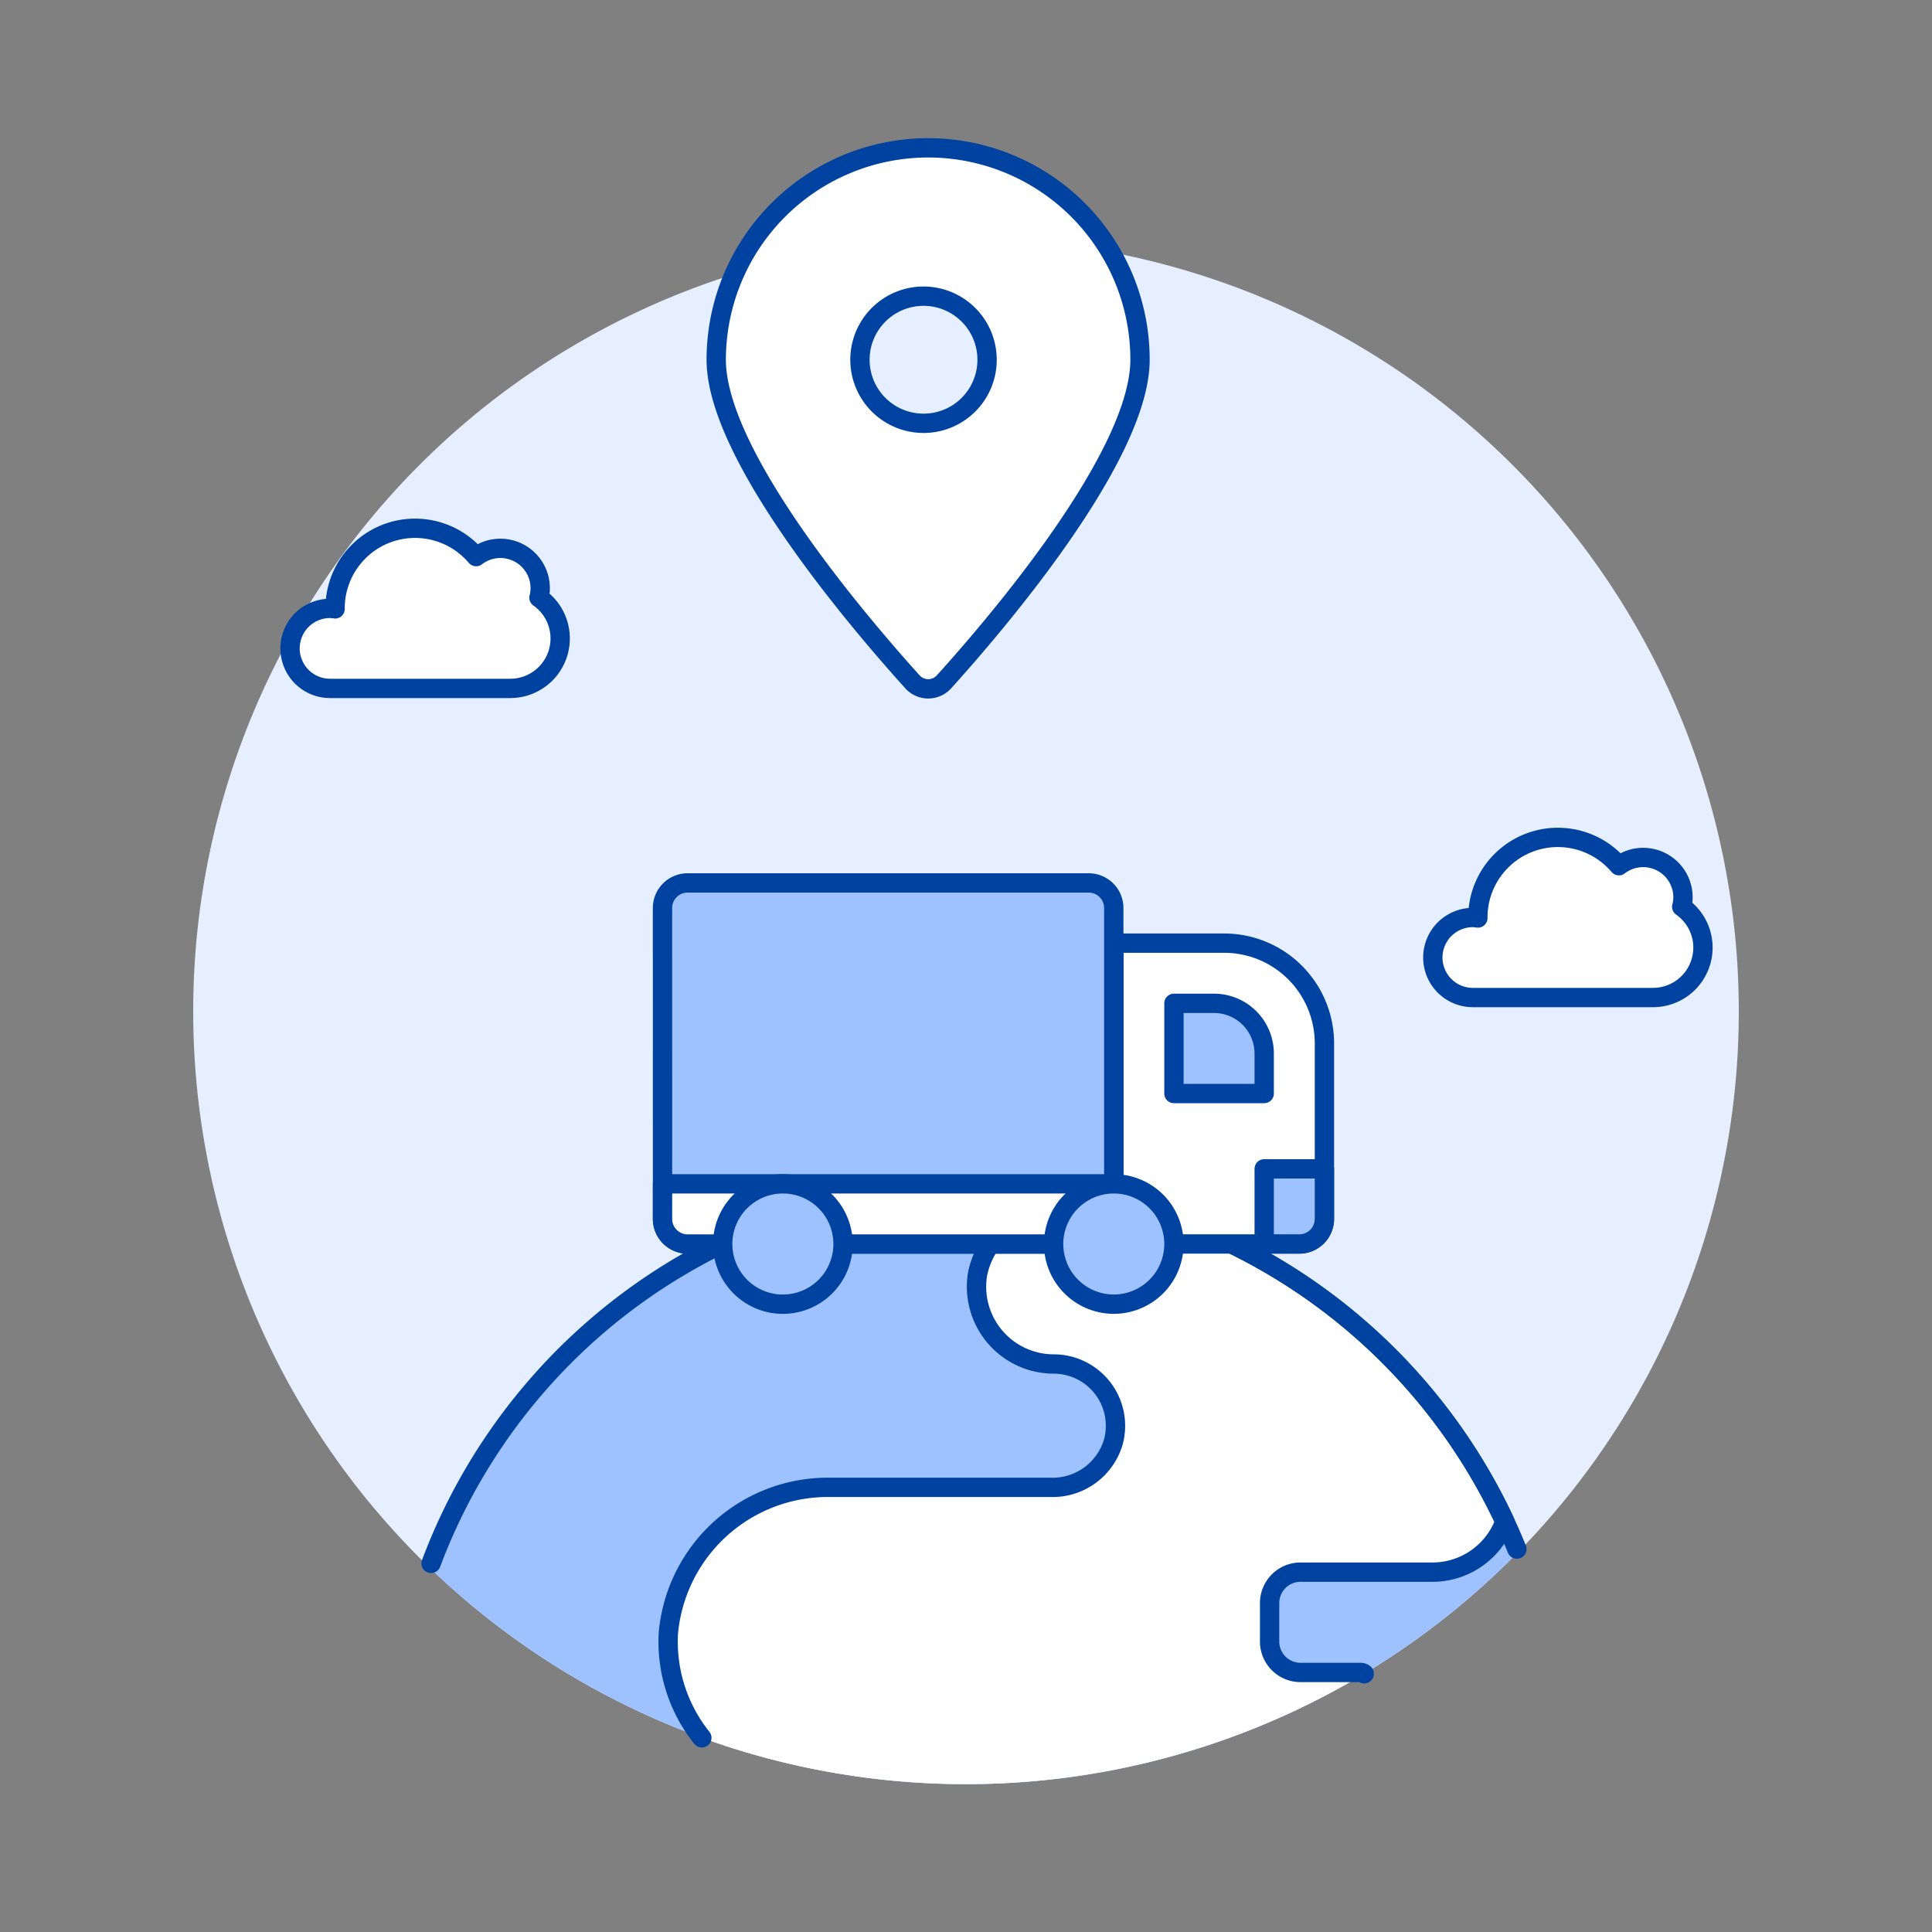
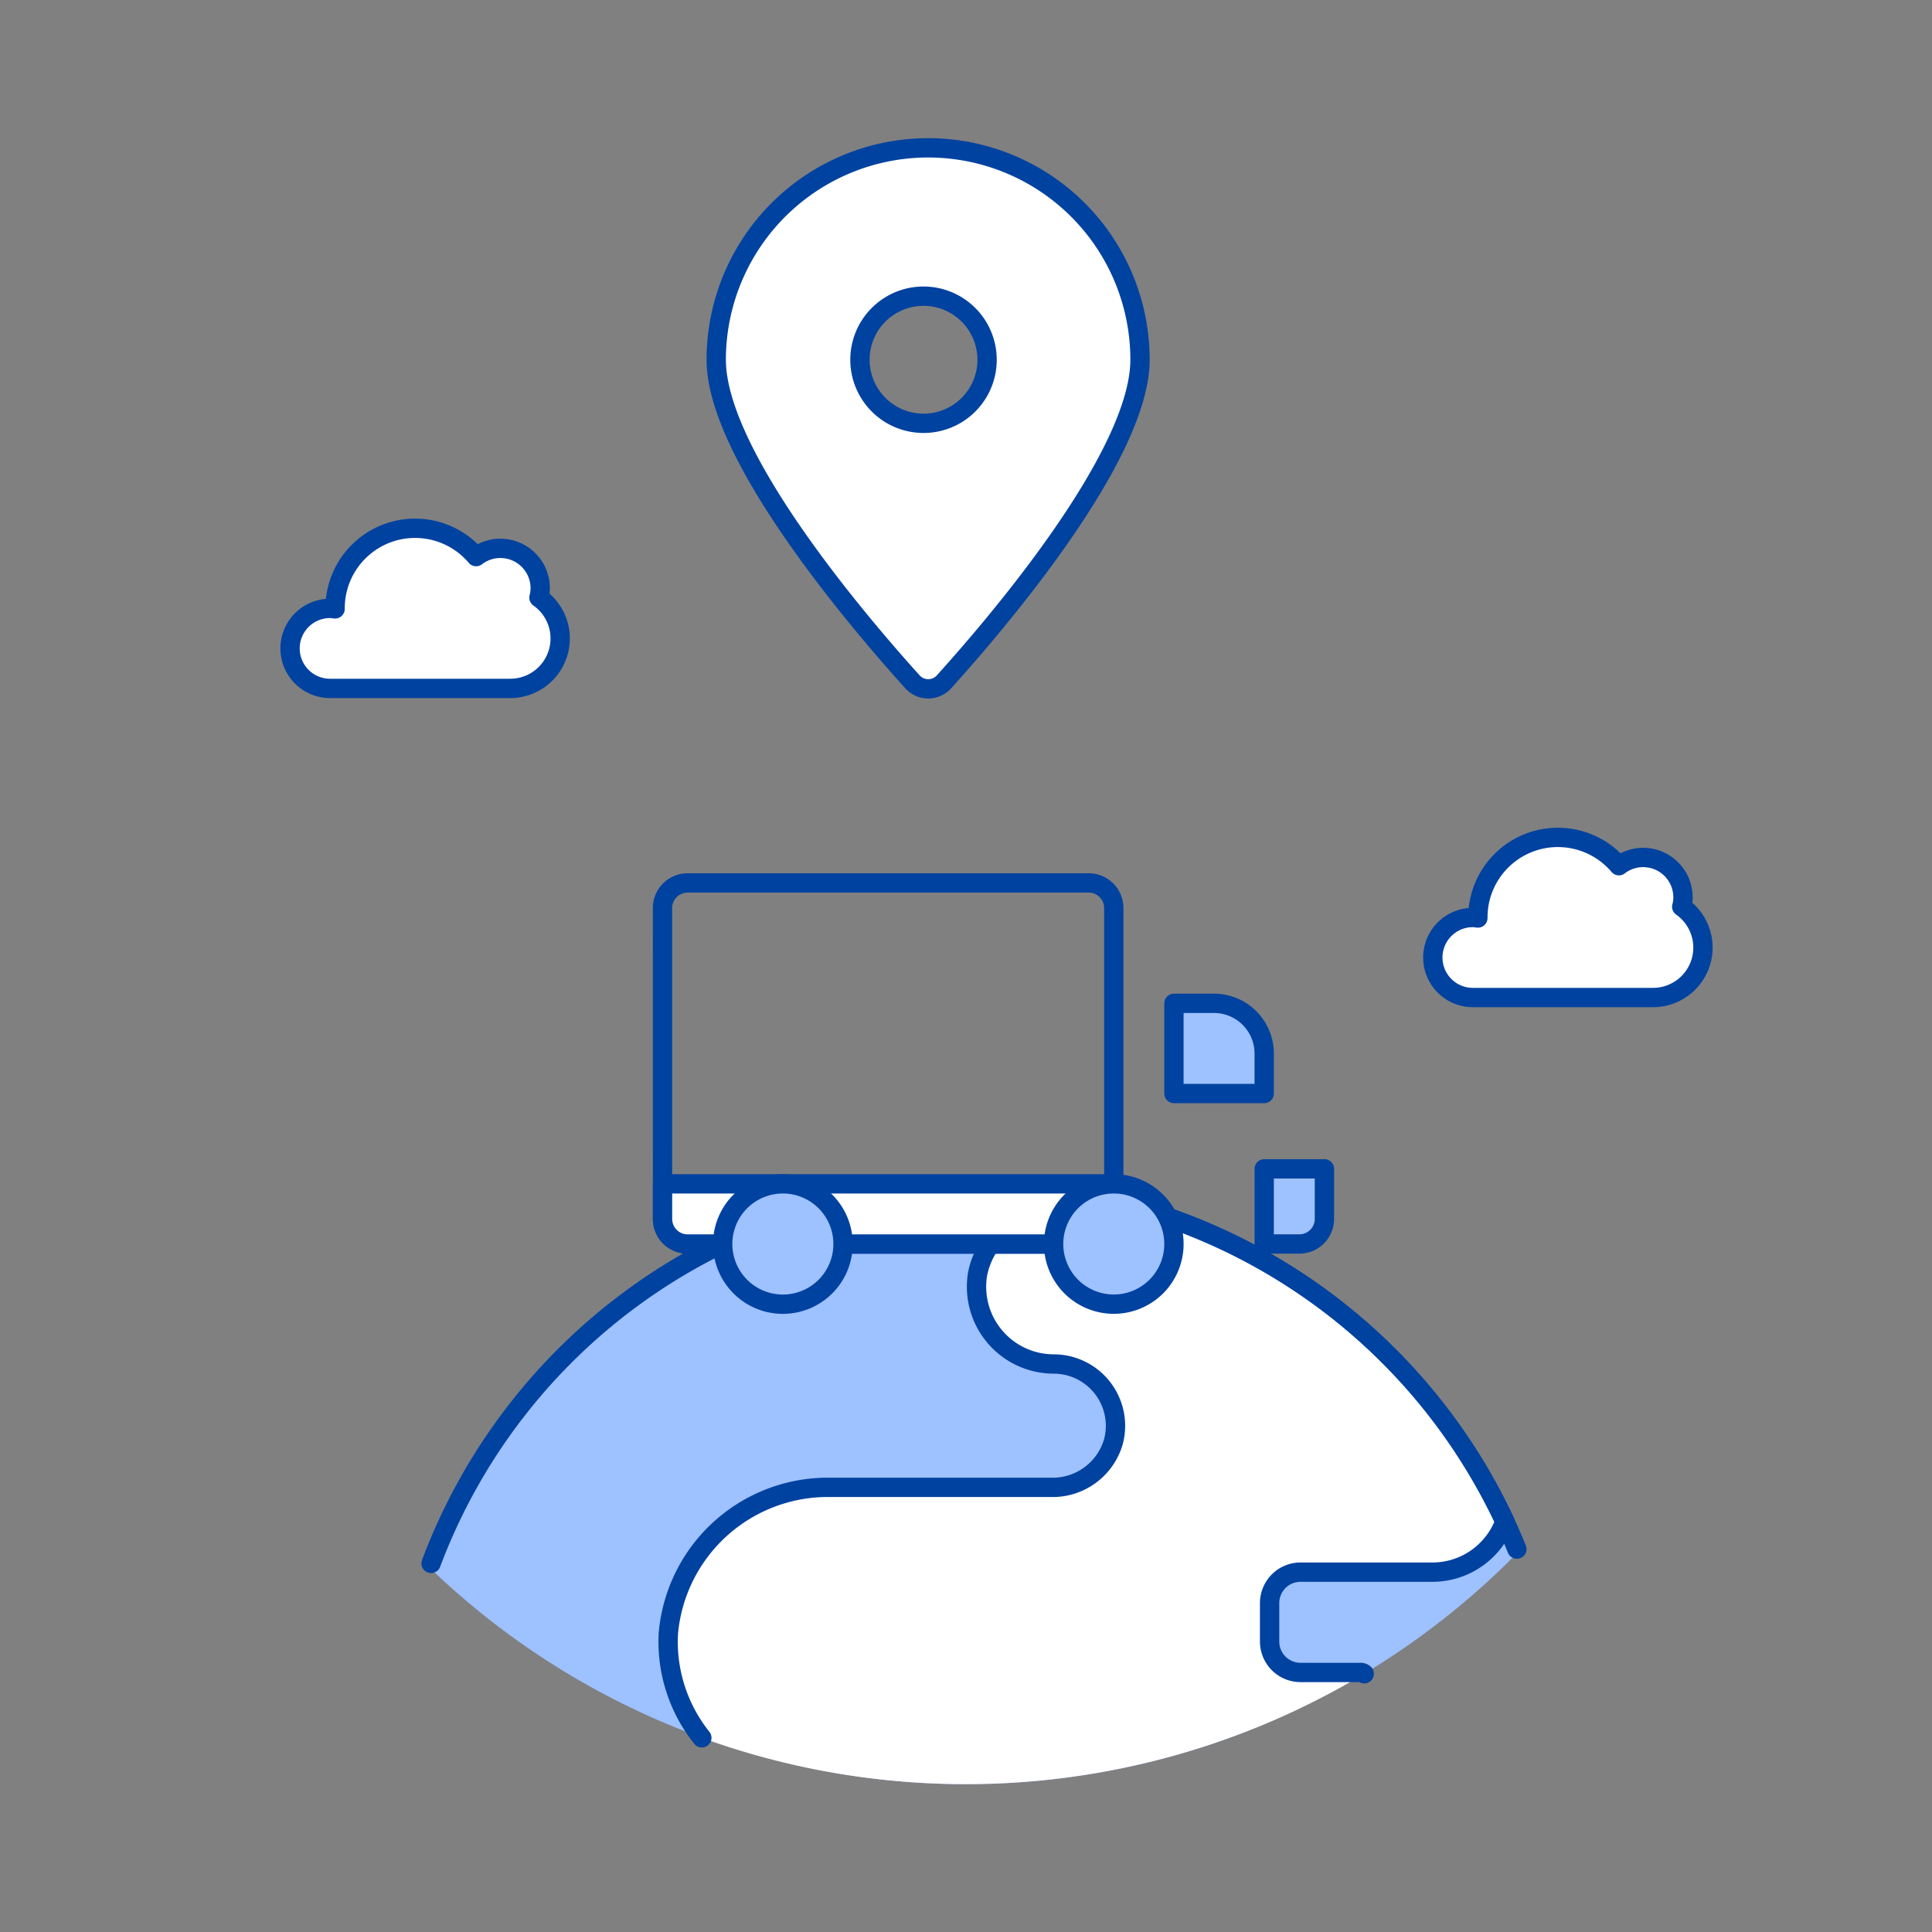
<svg xmlns="http://www.w3.org/2000/svg" viewBox="0 0 100 100" id="Ground-Cargo-1--Streamline-Ux" height="100" width="100">
  <rect x="0" y="0" width="100" height="100" fill="#808080" stroke="none" />
  <desc>Ground Cargo 1 Streamline Illustration: https://streamlinehq.com</desc>
-   <path d="M10 52.348a40 40 0 1 0 80 0 40 40 0 1 0 -80 0Z" fill="#e6efff" stroke-width="1" />
  <path d="M87.05 46.933a2.04 2.04 0 0 0 0.061 -0.479 2.062 2.062 0 0 0 -3.317 -1.645 4.14 4.14 0 0 0 -7.3 2.681v0.026a2.026 2.026 0 0 0 -0.26 -0.026 2.071 2.071 0 0 0 0 4.142h9.32a2.585 2.585 0 0 0 1.492 -4.7Z" fill="#ffffff" stroke-width="1" />
  <path d="M87.05 46.933a2.04 2.04 0 0 0 0.061 -0.479 2.062 2.062 0 0 0 -3.317 -1.645 4.14 4.14 0 0 0 -7.3 2.681v0.026a2.026 2.026 0 0 0 -0.26 -0.026 2.071 2.071 0 0 0 0 4.142h9.32a2.585 2.585 0 0 0 1.492 -4.7Z" fill="none" stroke="#0042a0" stroke-linecap="round" stroke-linejoin="round" stroke-width="1" />
  <path d="M22.233 81.139a40 40 0 0 0 56.343 -0.8 30.164 30.164 0 0 0 -56.343 0.8Z" fill="#9ec1ff" stroke-width="1" />
  <path d="M59.239 62.616h-4.483a4.142 4.142 0 0 0 -4.156 3.321 4 4 0 0 0 3.942 4.663 3.2 3.2 0 0 1 3.09 4.014 3.275 3.275 0 0 1 -3.219 2.372H43.018a8.288 8.288 0 0 0 -8.424 7.554 7.96 7.96 0 0 0 1.733 5.409 40.094 40.094 0 0 0 34.285 -3.315 0.276 0.276 0 0 0 -0.179 -0.068h-3.118a1.6 1.6 0 0 1 -1.6 -1.6v-1.992a1.6 1.6 0 0 1 1.6 -1.6h6.827a3.991 3.991 0 0 0 3.75 -2.623 30.238 30.238 0 0 0 -18.653 -16.135Z" fill="#ffffff" stroke-width="1" />
  <path d="M22.313 80.921a30.165 30.165 0 0 1 56.2 -0.741" fill="none" stroke="#0042a0" stroke-linecap="round" stroke-linejoin="round" stroke-width="1" />
  <path d="M70.612 86.634a0.276 0.276 0 0 0 -0.179 -0.068h-3.118a1.6 1.6 0 0 1 -1.6 -1.6v-1.992a1.6 1.6 0 0 1 1.6 -1.6h6.827a3.991 3.991 0 0 0 3.75 -2.623 30.238 30.238 0 0 0 -18.653 -16.135h-4.483a4.142 4.142 0 0 0 -4.156 3.321 4 4 0 0 0 3.942 4.663 3.2 3.2 0 0 1 3.09 4.014 3.275 3.275 0 0 1 -3.219 2.372H43.018a8.288 8.288 0 0 0 -8.424 7.554 7.96 7.96 0 0 0 1.733 5.409" fill="none" stroke="#0042a0" stroke-linecap="round" stroke-linejoin="round" stroke-width="1" />
  <path d="M48.04 7.652A10.972 10.972 0 0 0 37.072 18.62c0 5.045 7.622 13.863 10.156 16.671a1.1 1.1 0 0 0 1.634 0C51.4 32.483 59.007 23.665 59.007 18.62A10.965 10.965 0 0 0 48.04 7.652ZM47.8 21.91a3.29 3.29 0 1 1 3.291 -3.29 3.286 3.286 0 0 1 -3.291 3.29Z" fill="#ffffff" stroke-width="1" />
  <path d="M48.04 7.652A10.972 10.972 0 0 0 37.072 18.62c0 5.045 7.622 13.863 10.156 16.671a1.1 1.1 0 0 0 1.634 0C51.4 32.483 59.007 23.665 59.007 18.62A10.965 10.965 0 0 0 48.04 7.652ZM47.8 21.91a3.29 3.29 0 1 1 3.291 -3.29 3.286 3.286 0 0 1 -3.291 3.29Z" fill="none" stroke="#0042a0" stroke-linecap="round" stroke-linejoin="round" stroke-width="1" />
  <path d="M27.9 30.933a2.04 2.04 0 0 0 0.061 -0.479 2.062 2.062 0 0 0 -3.317 -1.645 4.14 4.14 0 0 0 -7.3 2.681v0.026a2.026 2.026 0 0 0 -0.26 -0.026 2.071 2.071 0 0 0 0 4.142h9.32a2.585 2.585 0 0 0 1.492 -4.7Z" fill="#ffffff" stroke-width="1" />
  <path d="M27.9 30.933a2.04 2.04 0 0 0 0.061 -0.479 2.062 2.062 0 0 0 -3.317 -1.645 4.14 4.14 0 0 0 -7.3 2.681v0.026a2.026 2.026 0 0 0 -0.26 -0.026 2.071 2.071 0 0 0 0 4.142h9.32a2.585 2.585 0 0 0 1.492 -4.7Z" fill="none" stroke="#0042a0" stroke-linecap="round" stroke-linejoin="round" stroke-width="1" />
-   <path d="M90 52.348a40 40 0 0 1 -80 0" fill="none" stroke-width="1" />
-   <path d="M67.252 64.389h-9.6V48.817h5.71a5.191 5.191 0 0 1 5.19 5.191v9.083a1.3 1.3 0 0 1 -1.3 1.298Z" fill="#ffffff" stroke="#0042a0" stroke-linecap="round" stroke-linejoin="round" stroke-width="1" />
-   <path d="M34.292 63.091a1.3 1.3 0 0 0 1.3 1.3h22.057V47a1.3 1.3 0 0 0 -1.3 -1.3H35.59a1.3 1.3 0 0 0 -1.3 1.3Z" fill="#9ec1ff" stroke-width="1" />
  <path d="M34.292 63.091a1.3 1.3 0 0 0 1.3 1.3h22.057V47a1.3 1.3 0 0 0 -1.3 -1.3H35.59a1.3 1.3 0 0 0 -1.3 1.3Z" fill="none" stroke="#0042a0" stroke-linecap="round" stroke-linejoin="round" stroke-width="1" />
  <path d="M34.292 63.091a1.3 1.3 0 0 0 1.3 1.3h22.057v-3.116H34.292Z" fill="#ffffff" stroke="#0042a0" stroke-linecap="round" stroke-linejoin="round" stroke-width="1" />
  <path d="M37.406 64.389a3.115 3.115 0 1 0 3.115 -3.114 3.116 3.116 0 0 0 -3.115 3.114Z" fill="#9ec1ff" stroke-width="1" />
  <path d="M54.535 64.389a3.114 3.114 0 1 0 3.114 -3.114 3.115 3.115 0 0 0 -3.114 3.114Z" fill="#9ec1ff" stroke-width="1" />
  <path d="M37.406 64.389a3.115 3.115 0 1 0 3.115 -3.114 3.116 3.116 0 0 0 -3.115 3.114Z" fill="none" stroke="#0042a0" stroke-linecap="round" stroke-linejoin="round" stroke-width="1" />
  <path d="M54.535 64.389a3.114 3.114 0 1 0 3.114 -3.114 3.115 3.115 0 0 0 -3.114 3.114Z" fill="none" stroke="#0042a0" stroke-linecap="round" stroke-linejoin="round" stroke-width="1" />
  <path d="M65.435 56.6h-4.672v-4.668h2.077a2.6 2.6 0 0 1 2.595 2.595Z" fill="#9ec1ff" stroke="#0042a0" stroke-linecap="round" stroke-linejoin="round" stroke-width="1" />
  <path d="M65.435 64.389h1.817a1.3 1.3 0 0 0 1.3 -1.3V60.5h-3.117Z" fill="#9ec1ff" stroke="#0042a0" stroke-linecap="round" stroke-linejoin="round" stroke-width="1" />
</svg>